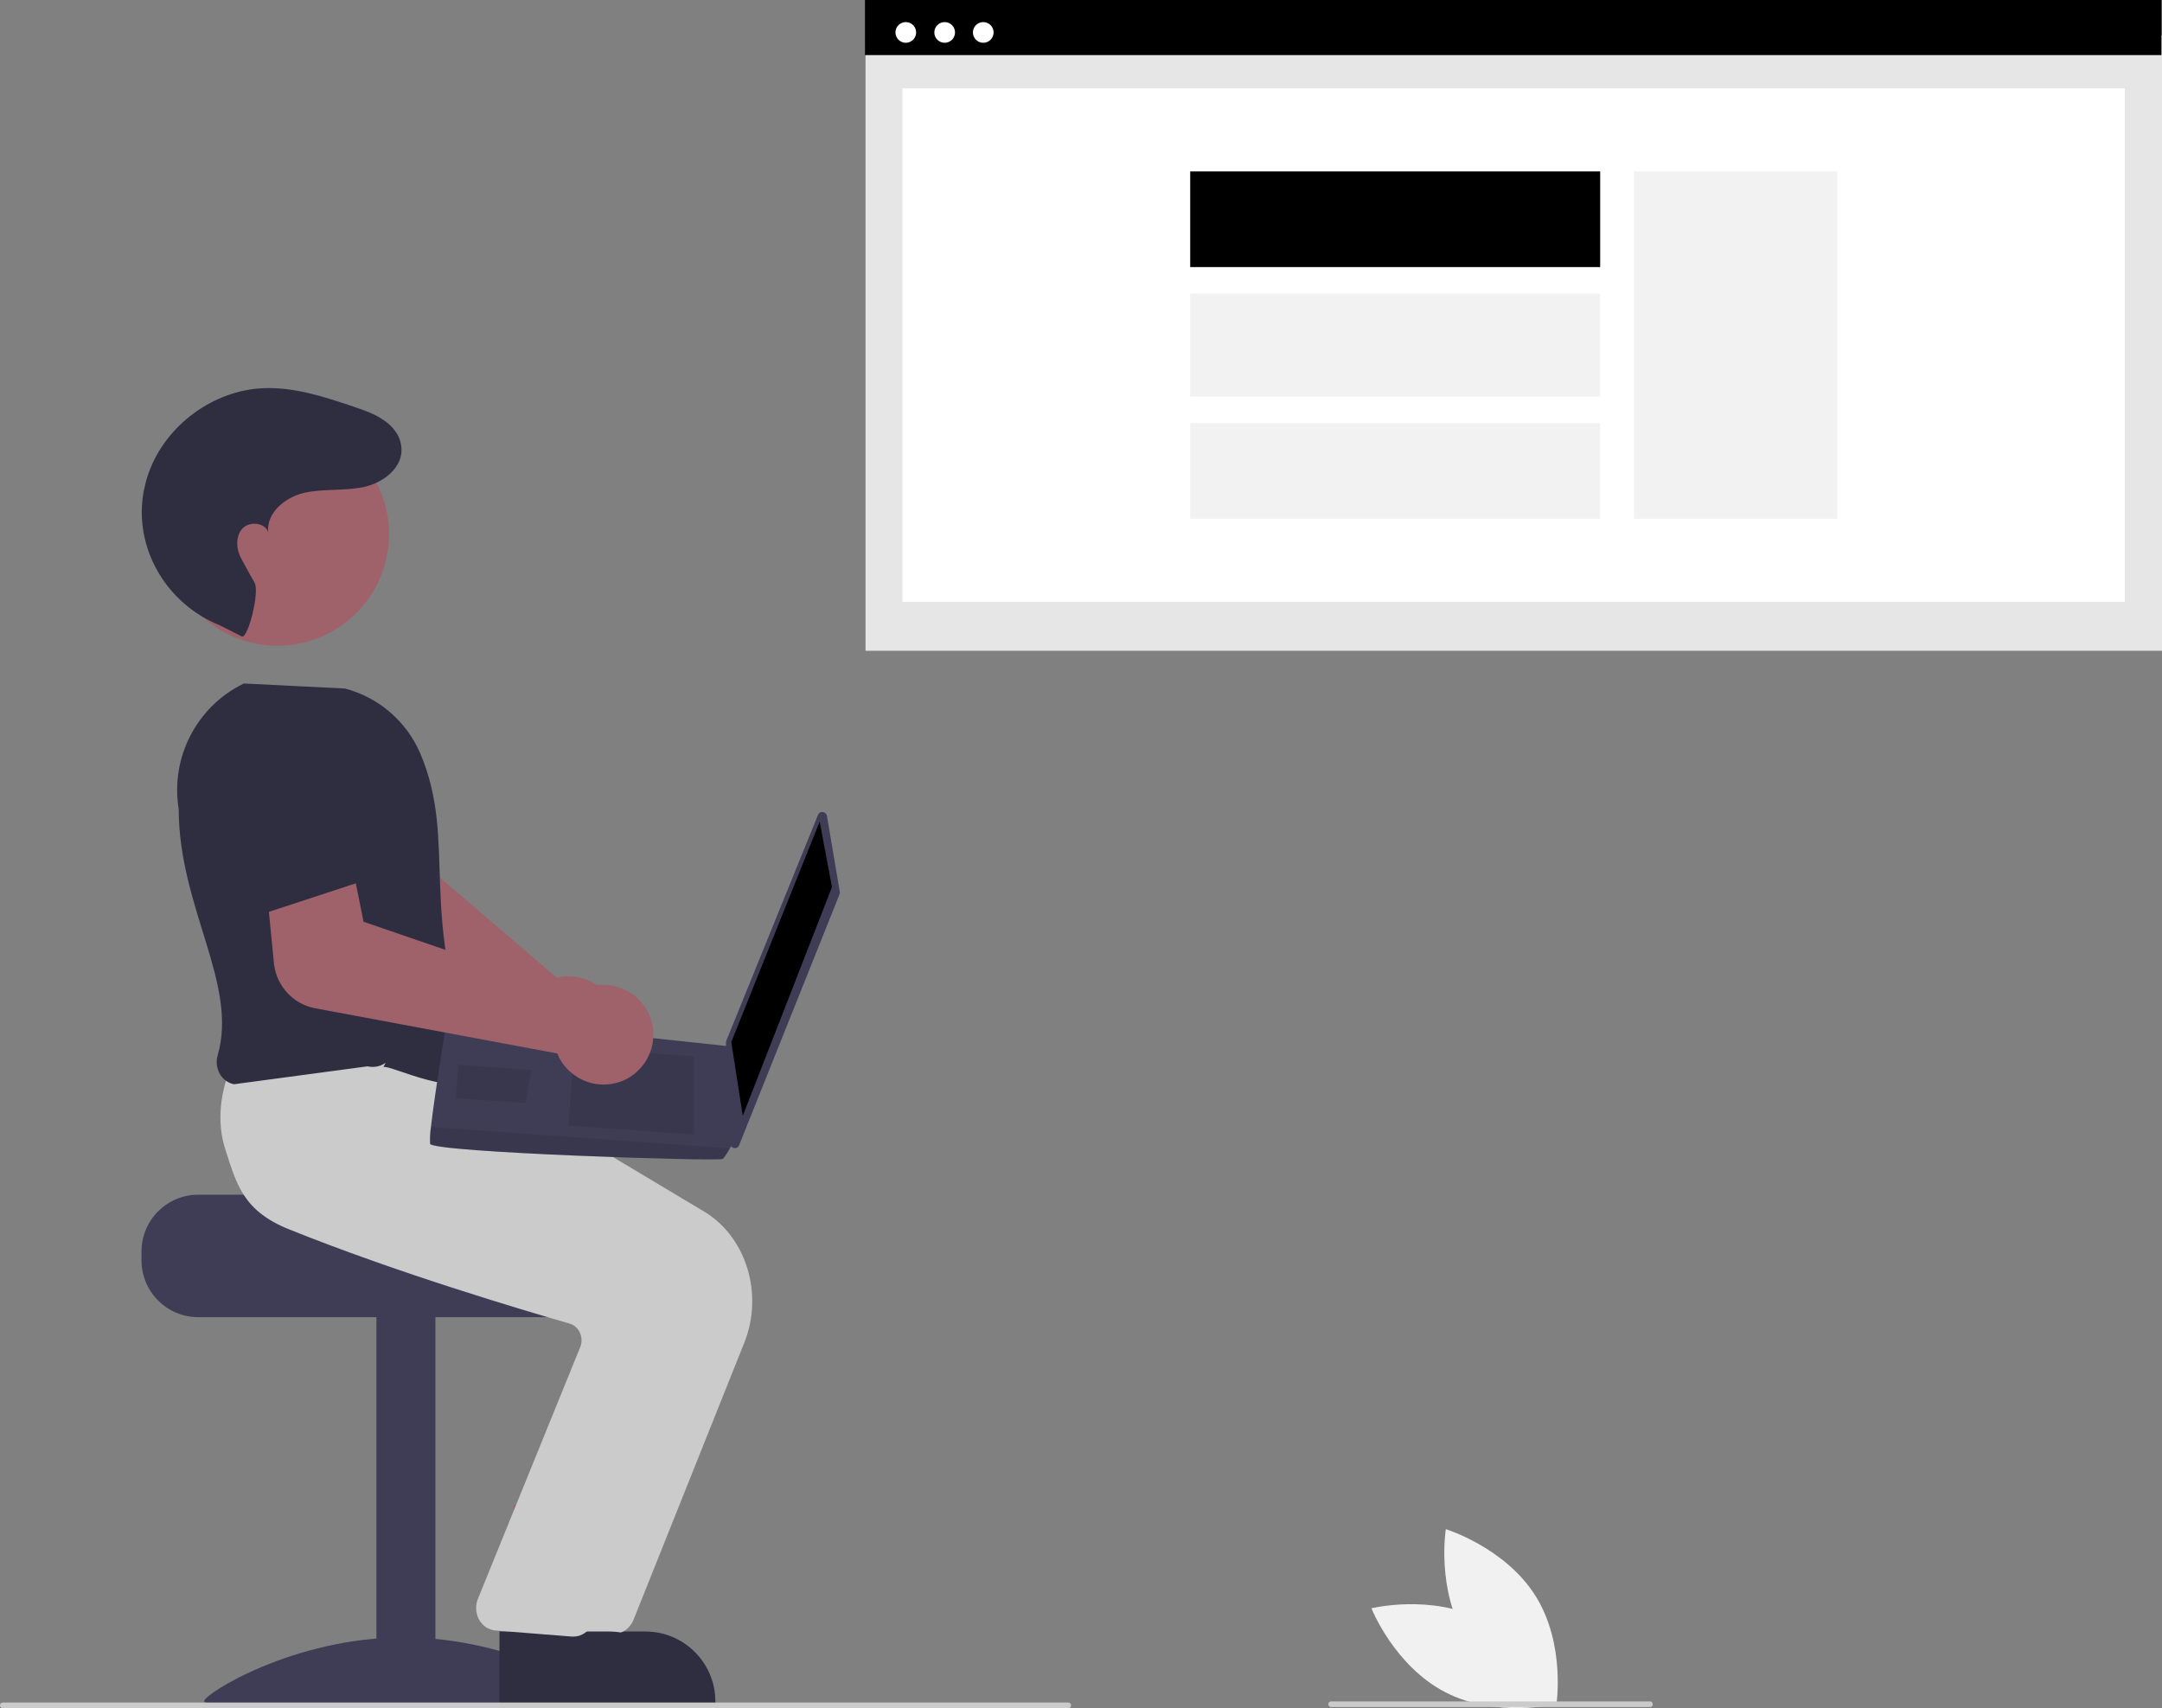
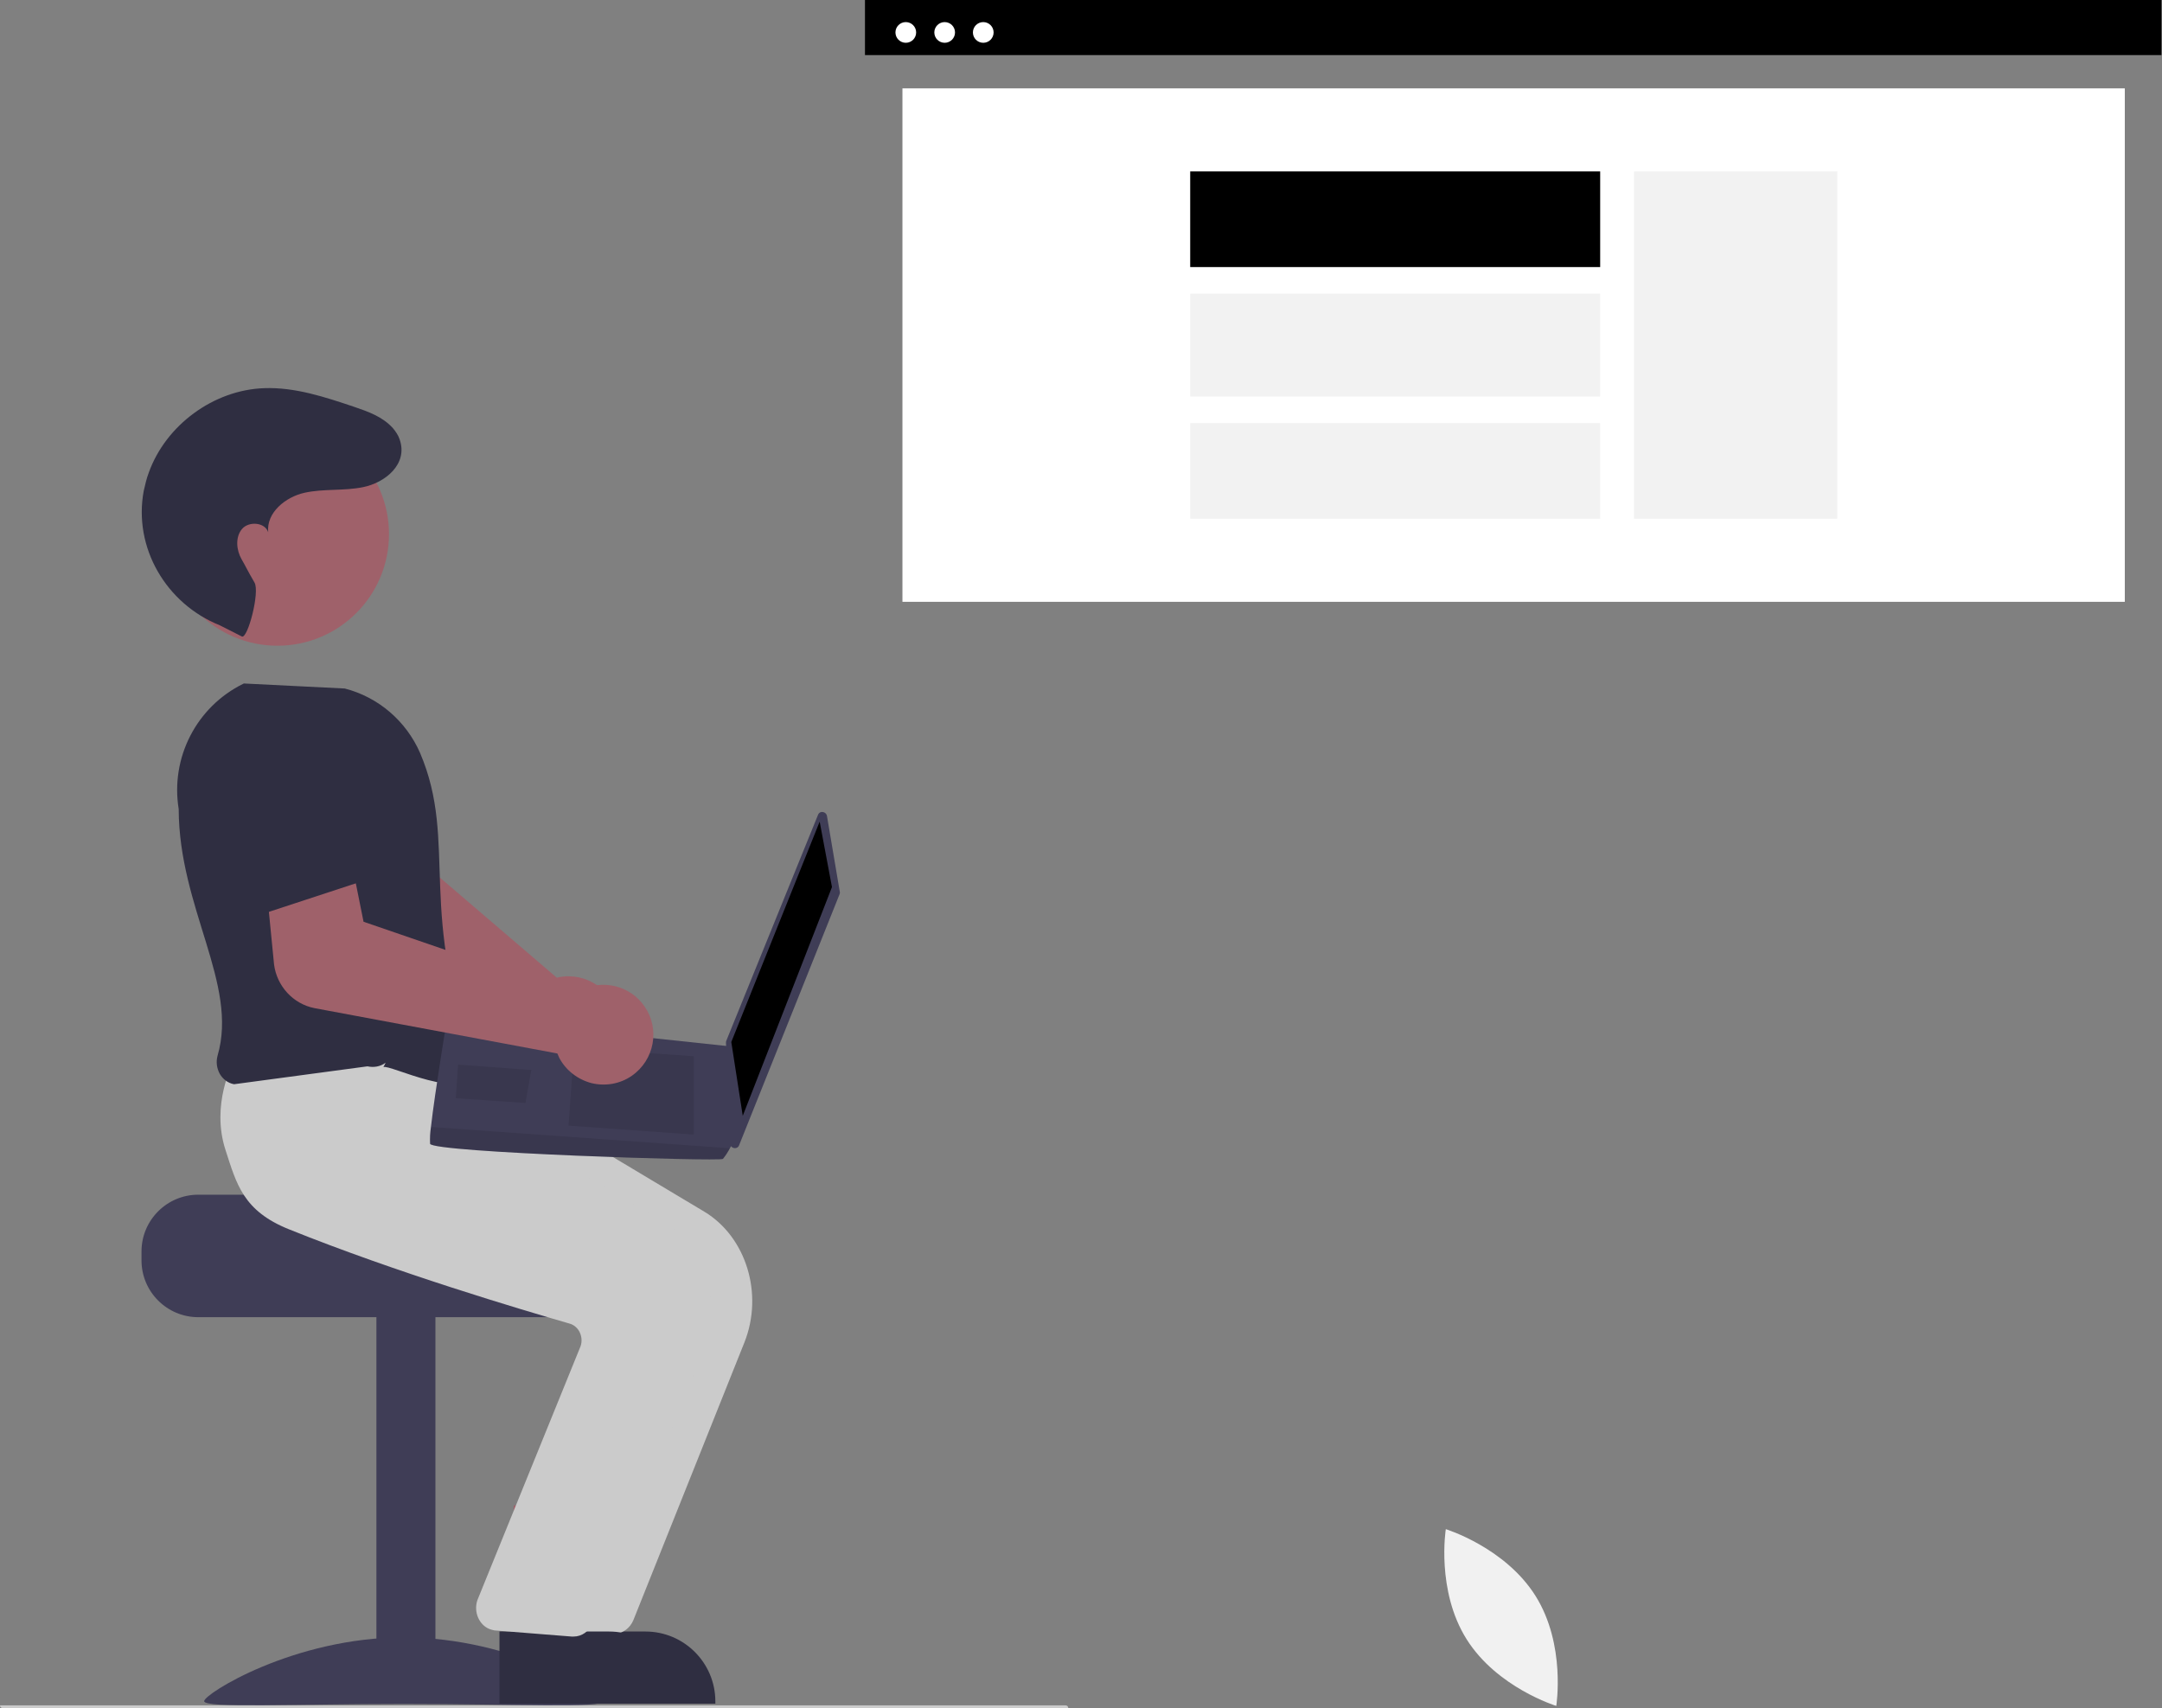
<svg xmlns="http://www.w3.org/2000/svg" version="1.1" id="Calque_1" x="0px" y="0px" viewBox="0 0 773.1 610.8" style="enable-background:new 0 0 773.1 610.8;" xml:space="preserve">
  <rect x="0" y="0" width="773.1" height="610.8" fill="#808080" stroke="none" />
  <style type="text/css">
	.st0{fill:#E6E6E6;}
	.st1{fill:#FFFFFF;}
	.st2{fill:#F2F2F2;}
	.st3{fill:#9F616A;}
	.st4{fill:#3F3D56;}
	.st5{fill:#2F2E41;}
	.st6{fill:#CBCBCB;}
	.st7{opacity:0.1;enable-background:new    ;}
	.st8{fill:#F1F1F1;}
</style>
-   <rect id="e81a7c33-c795-457d-8abc-c4a3c260cd56" x="309.5" y="12.7" class="st0" width="463.6" height="220" />
  <rect id="be98c830-918a-42d1-b1b0-0085d5874e90" x="322.7" y="31.6" class="st1" width="437.1" height="183.6" />
  <rect id="ea07d9fd-7a34-4098-acd7-056fd1871281" x="309.3" width="463.6" height="19.7" />
  <circle id="b9ed5a45-8896-4ed9-86b4-15f853c9a185" class="st1" cx="323.9" cy="11.6" r="3.7" />
  <circle id="a9233a38-f8ba-48e0-88f3-496fd4836d40" class="st1" cx="337.8" cy="11.6" r="3.7" />
  <circle id="aa82180f-a6a9-4f5f-82fc-e73106f4ad92" class="st1" cx="351.6" cy="11.6" r="3.7" />
  <rect x="584.3" y="61.3" class="st2" width="72.7" height="124.2" />
  <rect x="425.6" y="61.3" width="146.6" height="34.2" />
  <rect x="425.6" y="105" class="st2" width="146.6" height="36.8" />
  <rect x="425.6" y="151.3" class="st2" width="146.6" height="34.2" />
  <path class="st3" d="M221.2,367.1c0.1-9.9-7.9-17.9-17.8-18c-0.7,0-1.4,0-2,0.1c-0.8,0.1-1.6,0.2-2.3,0.4l-60.5-51.8l3.6-19.5  l-29.8-9.7l-9,31.2c-2.2,7.7,0.9,15.9,7.7,20.2l74.4,47c0,0.6,0,1.2,0.1,1.8c1.1,9.8,9.9,16.9,19.7,15.8c0.7-0.1,1.3-0.2,2-0.3  c0.7-0.2,1.4-0.4,2.1-0.6C216.4,381.3,221.1,374.6,221.2,367.1z" />
  <path class="st4" d="M70.9,427.2h78c0,2.2,80.3,4.1,80.3,4.1c1.3,0.9,2.4,2,3.4,3.2c3.1,3.6,4.7,8.2,4.7,13v3.2  c0,11.2-9.1,20.3-20.3,20.3H70.9c-11.2,0-20.3-9.1-20.3-20.3v-3.2C50.6,436.3,59.7,427.2,70.9,427.2z" />
  <rect x="134.6" y="470.2" class="st4" width="21.1" height="136.4" />
  <path class="st4" d="M215.8,608.3c0,2.6-32,1-71.4,1s-71.4,1.6-71.4-1s32-22.8,71.4-22.8S215.8,605.8,215.8,608.3z" />
  <polygon class="st3" points="196.7,589.9 216.6,589.9 226.1,538.3 196.7,538.3 " />
  <path class="st5" d="M191.6,609.2l64.2,0v-0.8c0-13.8-11.2-25-25-25h0h0l-39.2,0L191.6,609.2z" />
  <path class="st6" d="M226.5,579.3l39.7-99.3c6.9-17.4,0.6-37.7-14.3-46.7l-86.1-51.5l-39.3-3.7l-36.2-3.7l-0.3,0.5  c-0.3,0.6-8.1,15.7-2.9,32.1c4,12.5,14.4,22.3,30.9,29c38.5,15.8,83,29.2,100.3,34.3c1.5,0.4,2.9,1.6,3.6,3.2  c0.7,1.6,0.9,3.4,0.3,5.1l-36.9,92.5c-1.4,4.2,0.6,8.9,4.3,10.5c0.6,0.2,1.2,0.4,1.8,0.5l27.6,2.2c0.2,0,0.5,0,0.7,0  C222.7,584.1,225.3,582.2,226.5,579.3z" />
  <polygon class="st3" points="183.7,589.9 203.6,589.9 213.1,538.3 183.7,538.3 " />
  <path class="st5" d="M178.6,609.2l64.2,0v-0.8c0-13.8-11.2-25-25-25c0,0,0,0,0,0h0l-39.2,0L178.6,609.2z" />
  <path class="st6" d="M211.9,580.4l39.7-97.6c6.9-17.1,0.6-37-14.3-45.9l-86.1-50.6l-39.3-3.7L83.5,380l0-0.4  c-0.3,0.6-8.1,15.4-2.9,31.5c4,12.3,6.3,21.9,22.8,28.5c38.5,15.5,83,28.7,100.3,33.7c1.5,0.4,2.9,1.6,3.6,3.1  c0.7,1.5,0.9,3.3,0.3,5l-36.9,90.8c-1.4,4.2,0.6,8.8,4.3,10.3c0.6,0.2,1.2,0.4,1.8,0.5l27.6,2.2c0.2,0,0.5,0,0.7,0  C208.1,585.2,210.7,583.3,211.9,580.4z" />
  <path class="st5" d="M137.1,381.6c1.9-1.3,29.2,13,34.1,1.6c-22.7-56.8-7.1-81.4-21-114c-5-11.4-14.9-19.9-26.9-23l-36.1-1.8  l-0.2,0.1c-16.7,8.2-26.1,26.4-23.1,44.8c0.1,35.5,21.4,62.5,13.9,88.2c-0.6,2.2-0.3,4.5,0.8,6.5c1.1,1.9,2.9,3.3,5.1,3.7l47.7-6.4  c2.3,0.5,4.6,0.1,6.5-1.3L137.1,381.6z" />
  <circle class="st3" cx="99.2" cy="191" r="39.9" />
  <path class="st5" d="M86.5,227.6c2.1,0.9,6.5-16,4.5-19.3c-2.9-5-2.7-5-4.6-8.3s-2.3-7.9,0.1-10.8s8.2-2.5,9.4,1.1  c-0.7-7,6.2-12.6,13-14.1s14-0.6,20.9-2c8-1.6,16.2-8.3,13.1-17.1c-0.5-1.5-1.4-2.8-2.4-4c-3.7-4.1-8.8-5.9-13.8-7.6  c-10.4-3.5-21.2-7.1-32.2-6.7c-18.1,0.6-35.2,13.2-41.3,30.2c-0.8,2.1-1.3,4.3-1.8,6.5c-3.8,20.3,8,40.4,27.2,48.1L86.5,227.6z" />
  <path class="st4" d="M295.7,291.7l4.6,27.2c0.1,0.3,0,0.6-0.1,0.9l-35.9,89.7c-0.3,0.9-1.3,1.3-2.2,0.9c-0.6-0.2-1-0.8-1-1.5  l-1.5-36c0-0.2,0-0.5,0.1-0.7l32.8-80.8c0.3-0.9,1.3-1.3,2.2-0.9C295.2,290.7,295.6,291.2,295.7,291.7L295.7,291.7z" />
  <polygon points="293.1,293.8 297.5,317.2 265.6,399 261.5,372.6 " />
  <path class="st4" d="M153.8,409c0.8,3.1,103.6,6.4,104.7,5.4c1-1.2,1.8-2.5,2.5-3.8c1.1-1.9,2.1-3.9,2.1-3.9l-1.7-32.5L160,363.4  c0,0-4.5,27.1-5.9,39.6C153.8,405,153.7,407,153.8,409z" />
  <polygon class="st7" points="248.1,377.7 248.1,405.7 203.3,402.5 205.3,374.7 " />
  <polygon class="st7" points="189.7,382.6 190,382.5 187.9,394.4 163,392.7 163.8,380.7 " />
  <path class="st7" d="M153.8,409c0.8,3.1,103.6,6.4,104.7,5.4c1-1.2,1.8-2.5,2.5-3.8L154.2,403C153.8,405,153.7,407,153.8,409z" />
  <path class="st3" d="M112.5,360.5l86.8,16.2c0.2,0.5,0.5,1.1,0.7,1.6c2.4,4.5,6.6,7.7,11.5,9c5,1.2,10.2,0.3,14.4-2.6  c8.1-5.6,10.2-16.7,4.6-24.8c-5.1-7.5-15.1-9.9-23.1-5.7c-0.7,0.4-1.4,0.8-2,1.3L130,329.6l-3.9-19.4l-31.3,2.1l3.2,32.6  C99,352.6,104.8,359,112.5,360.5z" />
  <path class="st5" d="M93.9,326.8l45.4-14.9l-10.6-30.4c-2.9-8.3-11.4-13.4-20.1-11.9l0,0c-8.8,1.5-15.3,9.1-15.2,18.1L93.9,326.8z" />
-   <path class="st6" d="M382,610.8H1c-0.6,0-1-0.4-1-1s0.4-1,1-1h381c0.6,0,1,0.4,1,1S382.6,610.8,382,610.8z" />
-   <path class="st8" d="M530.2,579.3c18.3,9.5,26.4,30,26.4,30s-21.5,5.3-39.8-4.2s-26.4-30-26.4-30S511.9,569.8,530.2,579.3z" />
+   <path class="st6" d="M382,610.8H1c-0.6,0-1-0.4-1-1h381c0.6,0,1,0.4,1,1S382.6,610.8,382,610.8z" />
  <path class="st8" d="M524.4,586.1c10.9,17.4,32.1,23.9,32.1,23.9s3.5-21.9-7.4-39.3S517,546.8,517,546.8S513.5,568.7,524.4,586.1z" />
-   <path class="st6" d="M590,610.4H476c-0.6,0-1-0.4-1-1s0.4-1,1-1h114c0.6,0,1,0.4,1,1S590.6,610.4,590,610.4z" />
</svg>